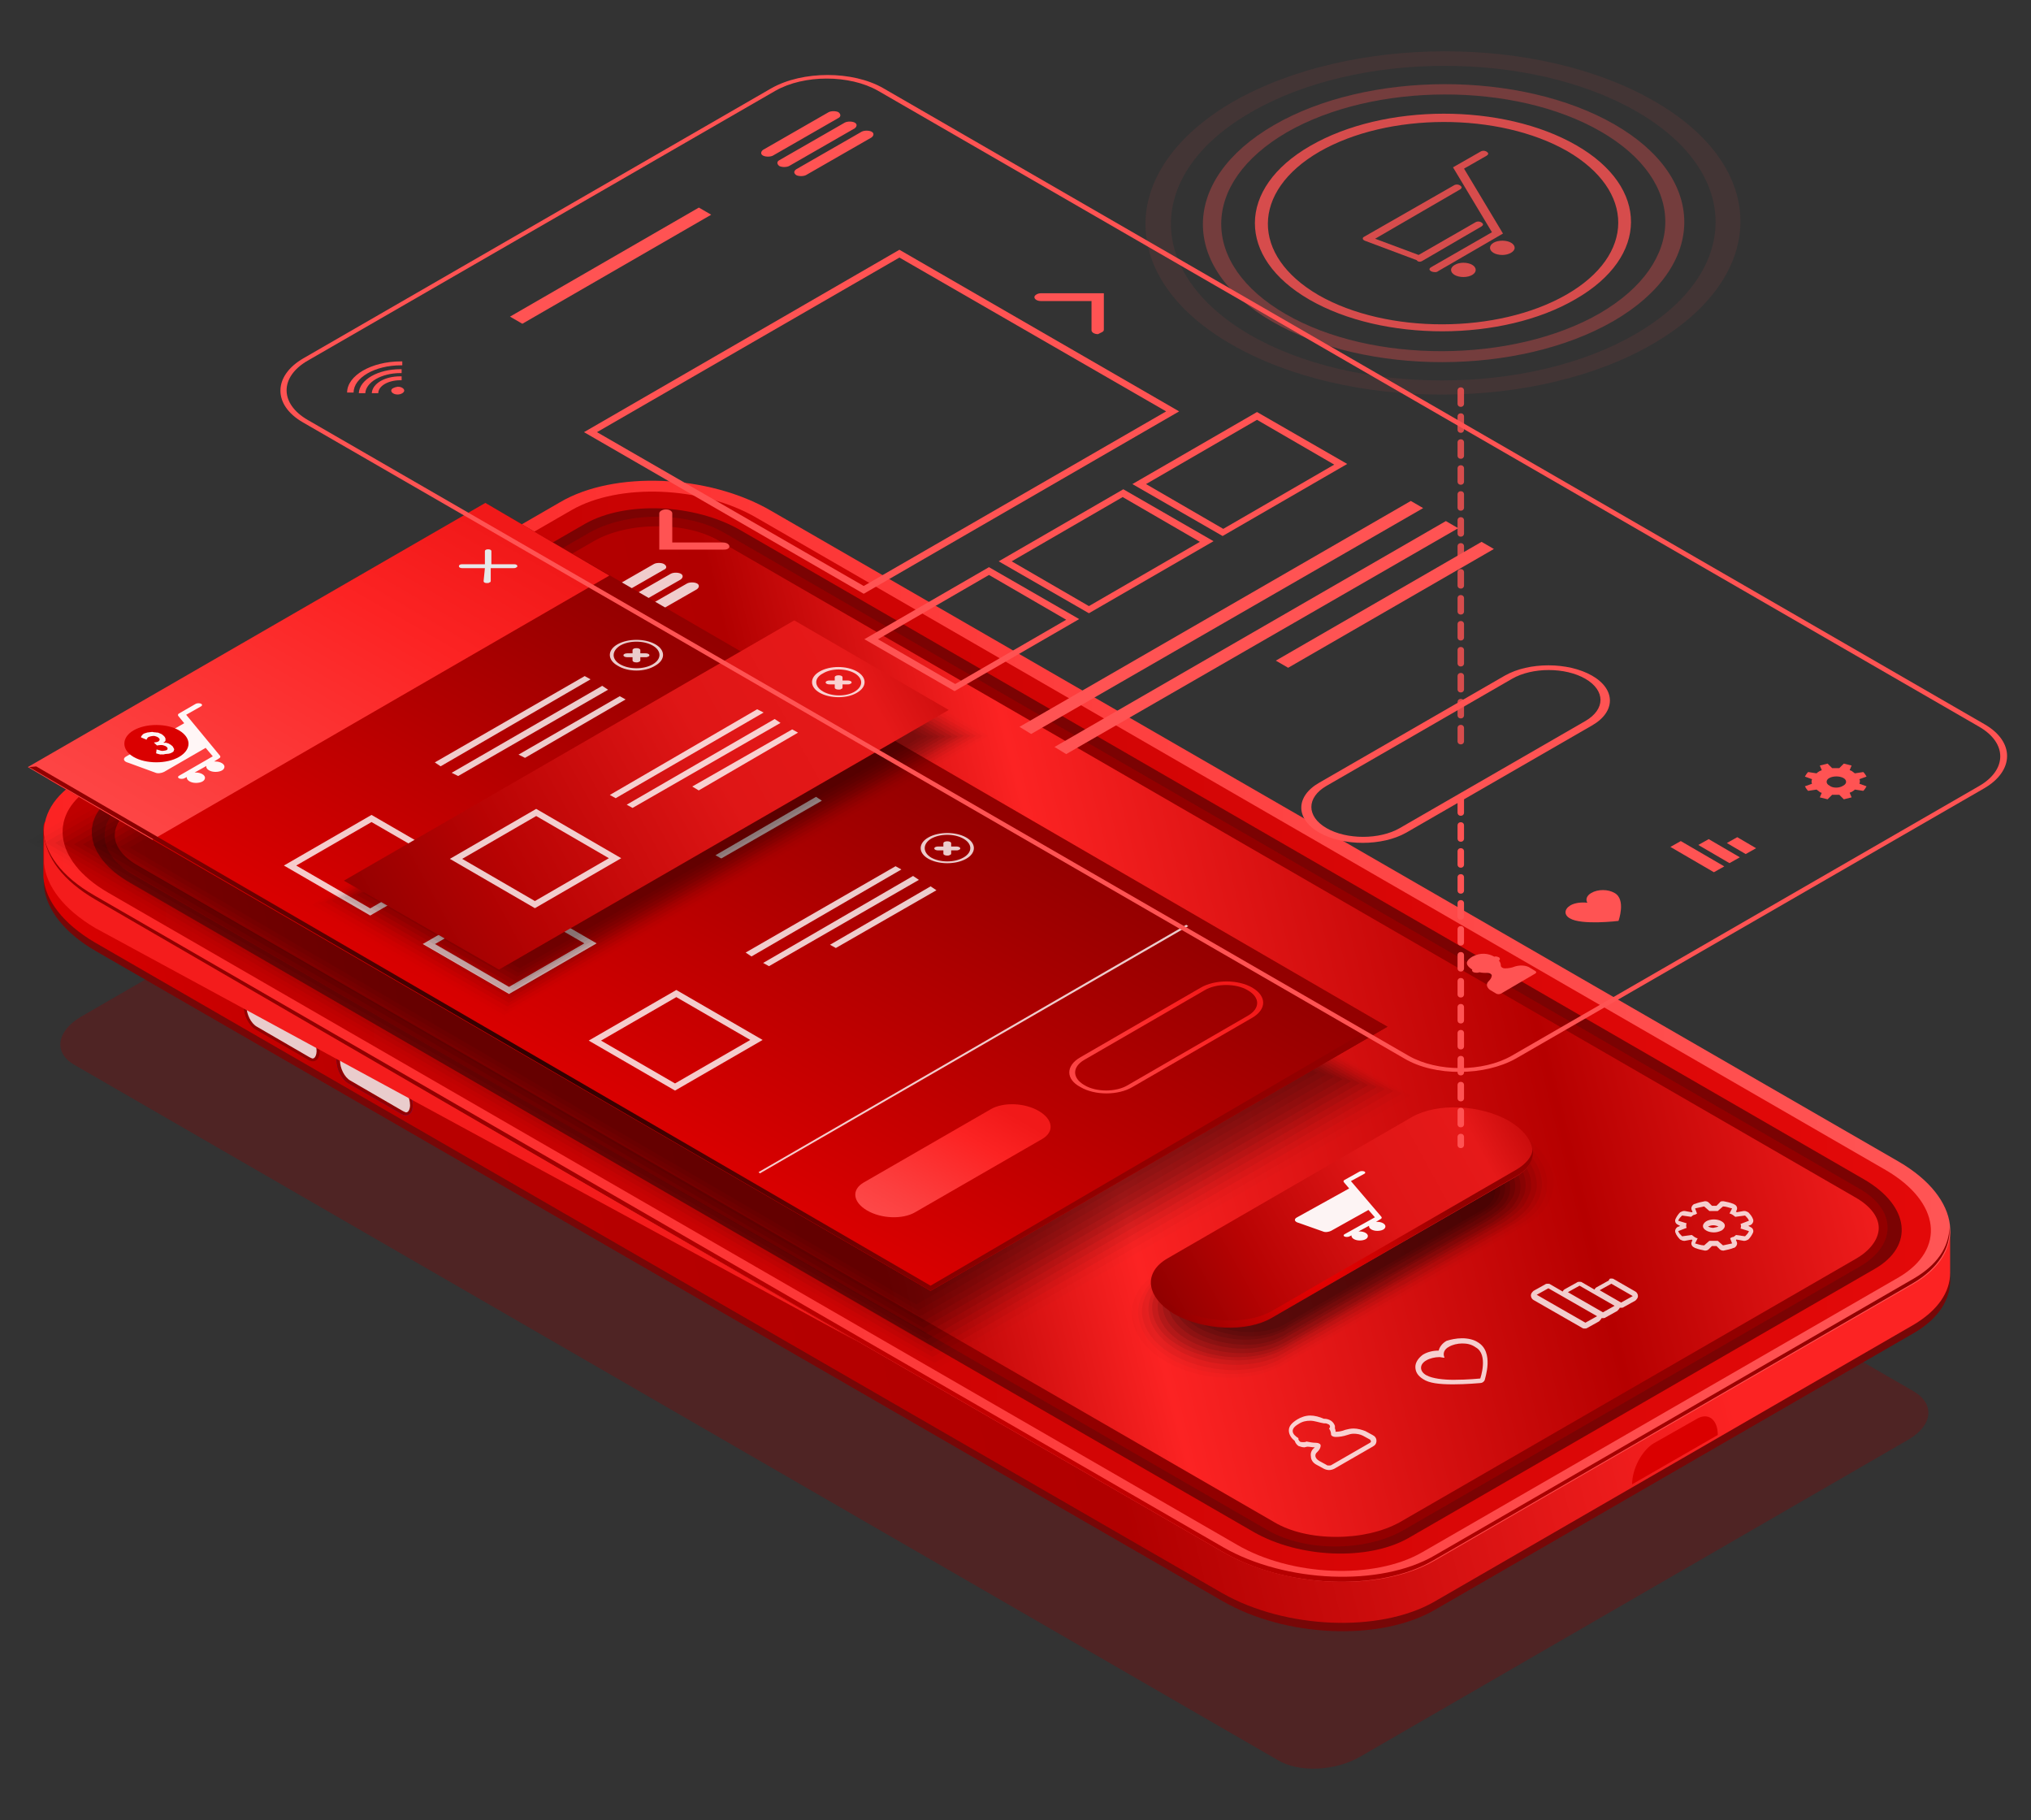
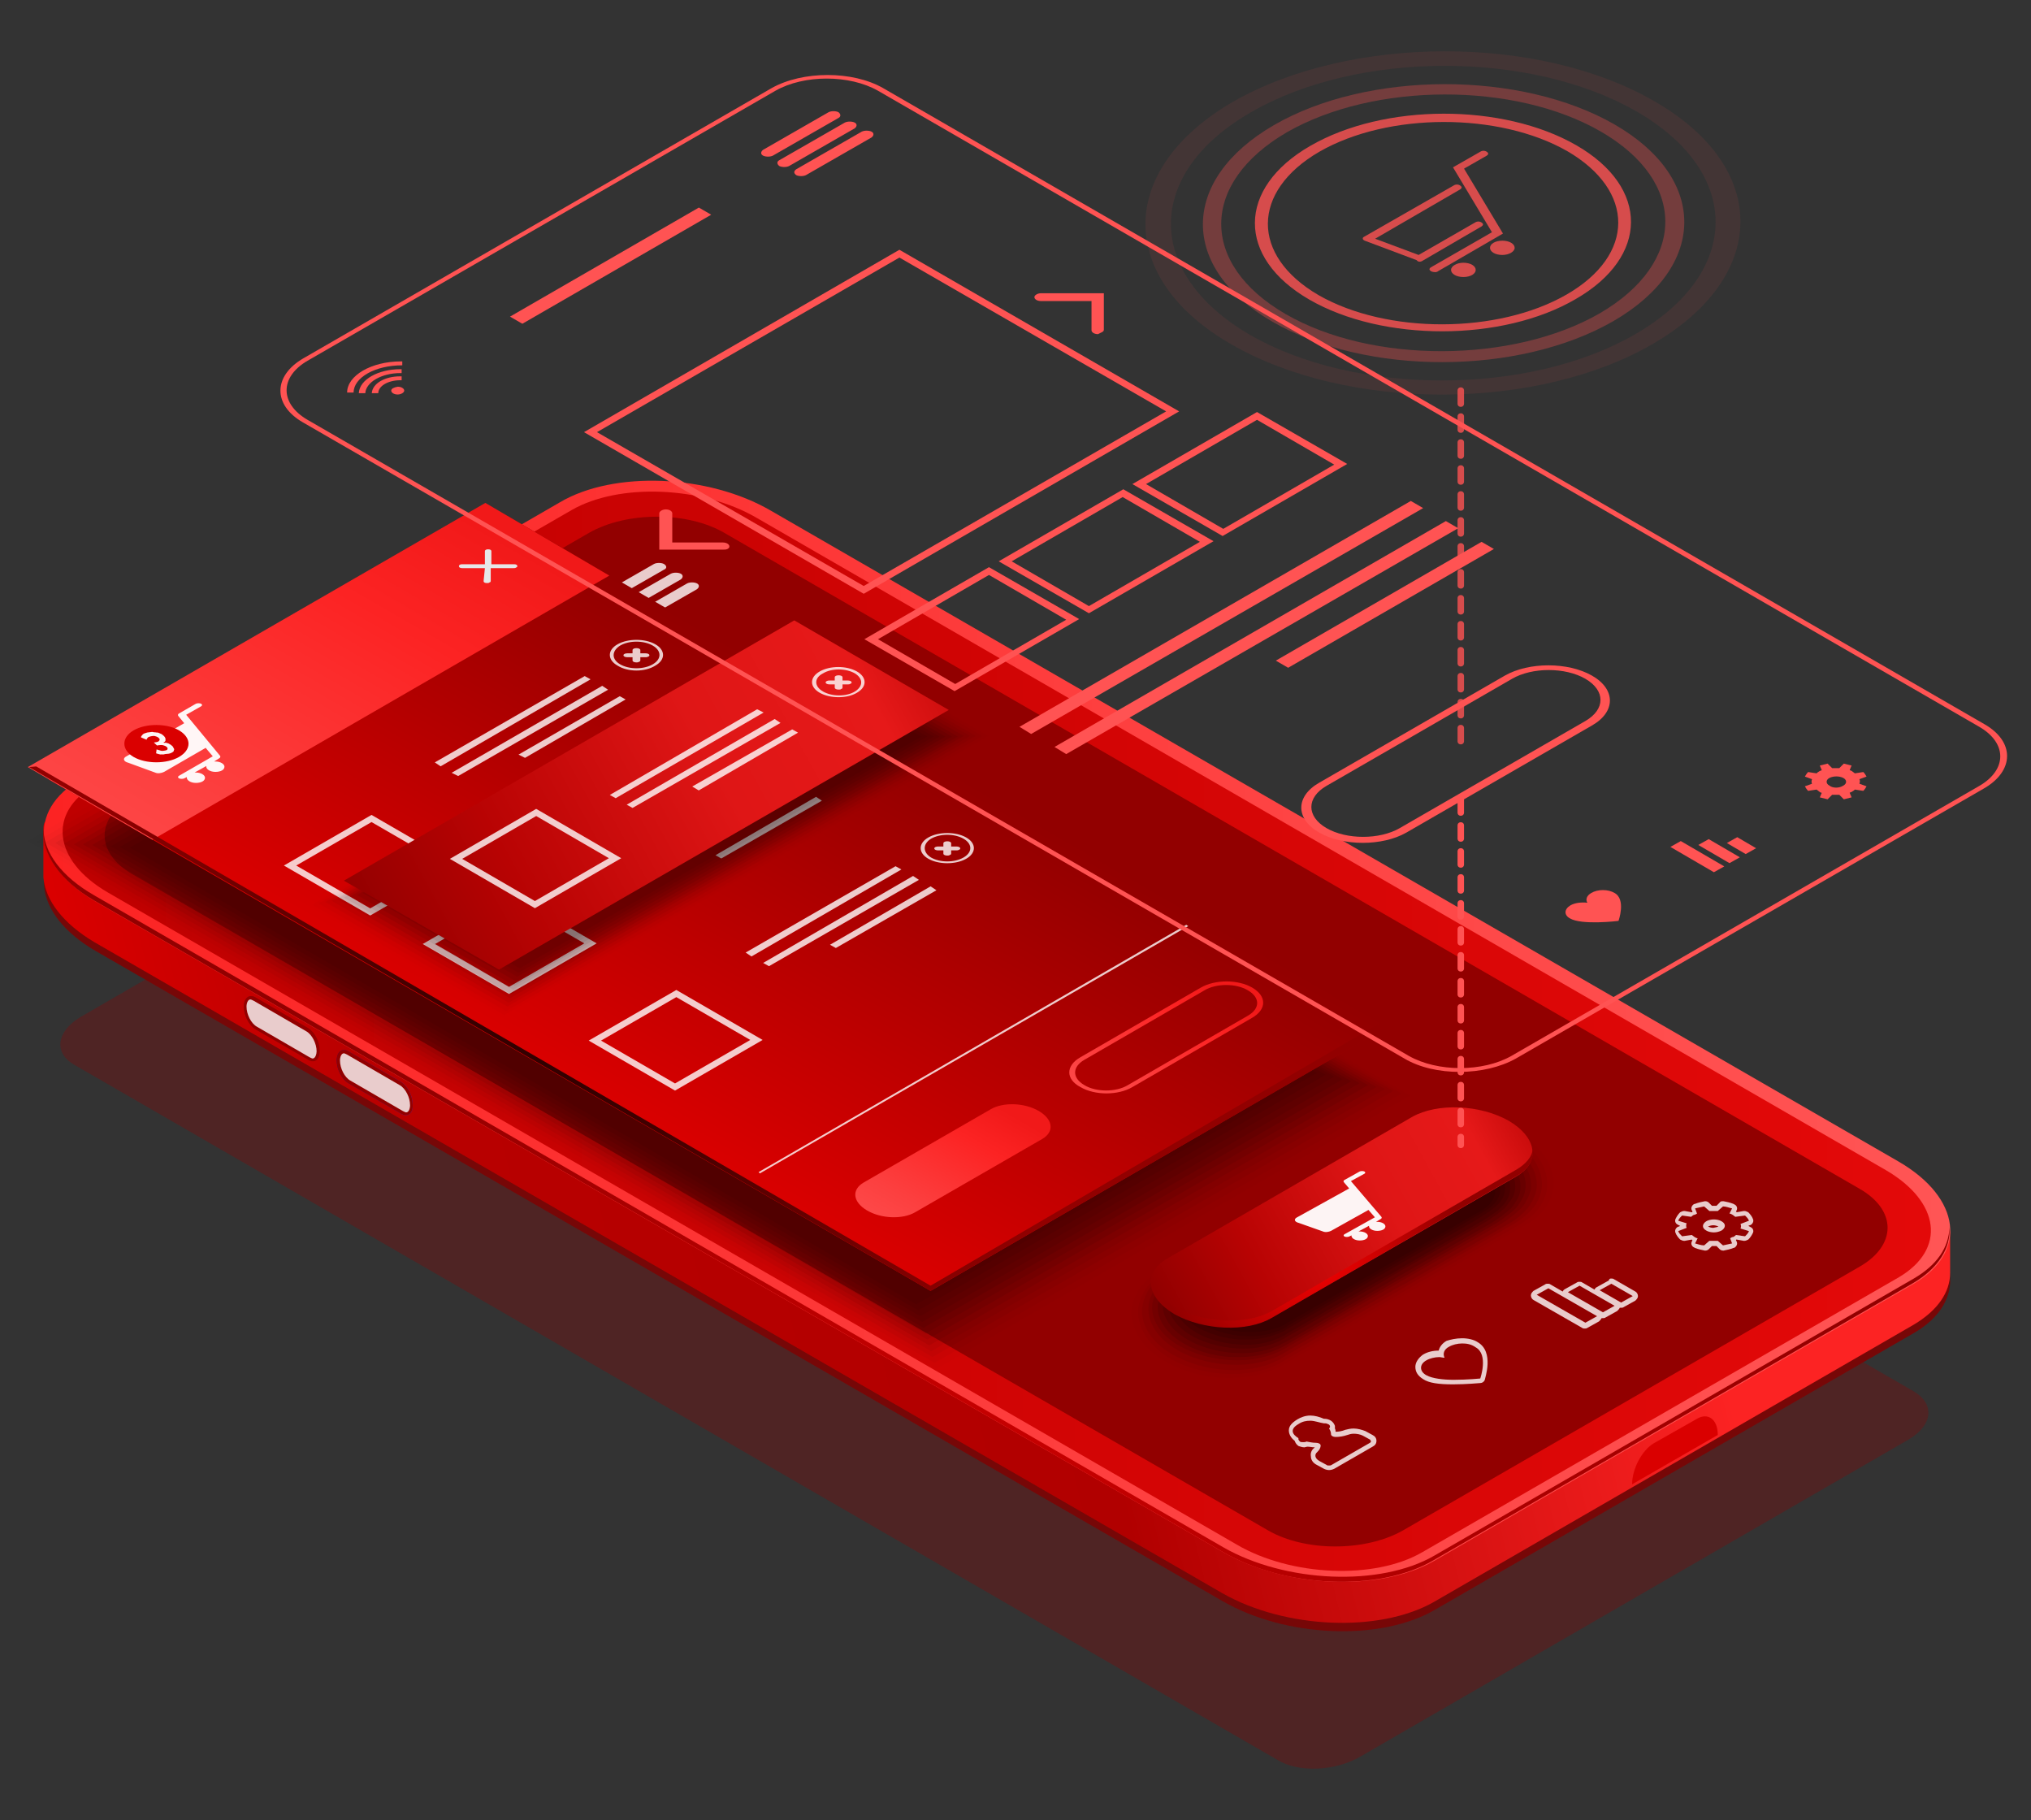
<svg xmlns="http://www.w3.org/2000/svg" width="673" height="603" viewBox="0 0 673 603" fill="none">
  <rect x="0" y="0" width="673" height="603" fill="#333333" stroke="none" />
  <path opacity="0.3" d="M632.303 477.025L450.66 582.061C442.44 586.836 430.242 587.366 423.347 583.122L24.793 352.89C17.633 348.911 18.694 341.75 26.649 336.975L208.292 231.939C216.513 227.164 228.71 226.634 235.605 230.878L633.894 460.845C641.319 465.089 640.524 472.25 632.303 477.025Z" fill="#920000" />
  <path d="M475.236 533.506L634.16 441.678C652.01 431.355 649.859 413.291 629.214 401.248L255.451 185.549C234.806 173.506 203.408 172.216 185.559 182.753L26.634 274.581C8.785 284.904 10.935 302.968 31.58 315.011L405.128 530.495C425.988 542.538 457.171 543.828 475.236 533.506Z" fill="#770707" />
  <path d="M475.236 530.71L634.161 438.882C642.118 434.151 646.204 428.129 646.204 421.677C646.204 421.032 646.204 408.559 646.204 408.129C645.558 400.602 639.752 404.688 629.214 398.667L255.236 182.753C234.591 170.71 203.193 169.42 185.344 179.957L26.419 271.785C18.462 276.301 14.376 268.344 14.376 274.796C14.376 275.441 14.376 290.28 14.376 290.71C15.021 298.237 20.828 305.979 31.366 312.215L405.129 527.914C425.989 539.742 457.172 541.032 475.236 530.71Z" fill="url(#paint0_linear)" />
  <path d="M475.236 517.161L634.16 425.333C652.01 415.011 649.859 396.946 629.214 384.903L255.451 169.205C234.806 157.162 203.408 155.871 185.559 166.409L26.634 258.237C8.785 268.559 10.935 286.624 31.58 298.667L405.128 514.15C425.988 526.193 457.171 527.484 475.236 517.161Z" fill="url(#paint1_linear)" />
  <path d="M634.16 423.613L475.236 515.441C457.386 525.763 425.989 524.473 405.343 512.645L31.365 296.731C20.398 290.495 14.591 282.538 14.376 274.796C13.946 282.968 19.752 291.785 31.365 298.452L405.128 514.151C425.773 526.194 457.171 527.484 475.021 516.946L633.945 425.118C642.332 420.172 646.418 413.505 645.988 406.624C645.773 413.29 641.902 419.097 634.16 423.613Z" fill="url(#paint2_radial)" />
  <path d="M624.913 387.699L250.72 171.57C232.655 161.033 205.128 159.957 189.429 168.99L31.365 260.172C15.666 269.204 17.602 285.118 35.666 295.656L409.859 511.785C427.924 522.322 455.451 523.398 471.15 514.366L629.214 423.183C644.913 413.935 642.977 398.237 624.913 387.699Z" fill="url(#paint3_linear)" />
-   <path d="M617.601 390.71L245.343 175.656C230.075 166.839 207.279 165.979 193.946 173.506L39.322 262.753C26.204 270.28 27.709 283.613 42.978 292.43L415.236 507.484C430.505 516.301 453.3 517.161 466.634 509.635L621.257 420.387C634.375 412.86 632.87 399.527 617.601 390.71Z" fill="#7B0303" />
  <path d="M195.236 176.516C207.709 169.42 227.709 169.42 239.967 176.516L616.311 393.936C628.569 401.032 628.569 412.645 616.096 419.742L464.913 507.054C452.44 514.15 432.44 514.15 420.182 507.054L43.838 289.635C31.58 282.538 31.58 270.925 44.053 263.828L195.236 176.516Z" fill="#920000" />
-   <path d="M442.763 509.204C434.806 509.204 427.494 507.484 422.117 504.258L45.774 286.839C40.828 284.043 38.032 280.387 38.032 276.731C38.032 273.076 40.828 269.205 45.774 266.409L196.741 179.312C202.333 176.086 209.86 174.366 217.817 174.366C225.774 174.366 233.085 176.086 238.462 179.312L614.805 396.731C619.752 399.527 622.547 403.183 622.547 406.839C622.547 410.495 619.752 414.366 614.805 417.161L463.623 504.473C458.031 507.484 450.72 509.204 442.763 509.204Z" fill="url(#paint4_linear)" />
  <path d="M102.117 351.14L84.698 341.033C82.547 339.742 80.827 336.516 80.827 333.506C80.827 330.71 82.547 329.205 84.698 330.495L102.117 340.602C104.268 341.893 105.988 345.119 105.988 348.129C105.988 351.14 104.268 352.43 102.117 351.14Z" fill="url(#paint5_linear)" />
  <path d="M102.117 351.14L84.698 341.033C82.547 339.742 80.827 336.516 80.827 333.506C80.827 330.71 82.547 329.205 84.698 330.495L102.117 340.602C104.268 341.893 105.988 345.119 105.988 348.129C105.988 351.14 104.268 352.43 102.117 351.14Z" fill="#920000" />
  <path d="M103.623 350.71C103.408 350.71 102.978 350.495 102.548 350.28L85.128 340.172C83.193 339.097 81.687 336.086 81.687 333.505C81.687 332.43 82.117 331.14 82.978 331.14C83.193 331.14 83.623 331.355 84.053 331.57L101.472 341.678C103.408 342.753 104.913 345.764 104.913 348.344C104.913 349.204 104.483 350.71 103.623 350.71Z" fill="white" fill-opacity="0.8" />
  <path d="M132.87 368.989L115.451 358.882C113.3 357.591 111.58 354.366 111.58 351.355C111.58 348.559 113.3 347.054 115.451 348.344L132.87 358.452C135.021 359.742 136.741 362.968 136.741 365.978C136.956 368.989 135.021 370.28 132.87 368.989Z" fill="url(#paint6_linear)" />
  <path d="M132.87 368.989L115.451 358.882C113.3 357.591 111.58 354.366 111.58 351.355C111.58 348.559 113.3 347.054 115.451 348.344L132.87 358.452C135.021 359.742 136.741 362.968 136.741 365.978C136.956 368.989 135.021 370.28 132.87 368.989Z" fill="#920000" />
  <path opacity="0.8" d="M134.591 368.559C134.376 368.559 133.946 368.344 133.516 368.129L116.096 358.022C114.161 356.946 112.656 353.936 112.656 351.355C112.656 350.28 113.086 348.99 113.946 348.99C114.161 348.99 114.591 349.205 115.021 349.42L132.44 359.527C134.376 360.602 135.881 363.613 135.881 366.194C135.881 367.269 135.451 368.559 134.591 368.559Z" fill="white" />
-   <path d="M284.053 444.473L31.58 298.022C20.827 291.785 15.236 284.043 14.591 276.516C14.591 276.301 14.591 273.29 14.591 269.85C14.591 269.85 14.591 285.549 14.591 285.979C15.236 293.505 21.042 301.247 31.58 307.484L284.053 444.473Z" fill="#F41C1C" />
  <path d="M569.214 475.441L540.827 491.785C540.827 486.624 544.053 480.602 547.924 478.237L562.333 470.064C565.989 467.914 569.214 470.28 569.214 475.441Z" fill="#DA0000" />
  <path d="M434.172 470.72C432.882 470.72 431.591 470.935 430.301 471.796C427.29 473.516 428.15 475.237 430.301 476.527C430.086 476.742 430.301 477.172 430.731 477.602C430.946 477.817 431.376 477.817 431.806 477.817C432.236 477.817 432.667 477.817 432.882 477.602C433.957 477.817 435.032 478.032 436.107 478.032C436.968 478.032 437.613 478.462 437.613 478.892C437.613 479.753 437.183 480.398 436.538 481.043C435.462 481.903 435.677 483.194 437.183 484.054L439.548 485.344C439.763 485.559 439.978 485.559 440.408 485.559C440.624 485.559 441.054 485.559 441.269 485.344L453.957 478.032C454.387 477.817 454.387 477.387 453.957 476.957L451.591 475.667C450.731 475.237 449.656 475.022 448.581 475.022C447.72 475.022 447.075 475.237 446.43 475.452C445.14 475.882 443.849 476.097 442.559 476.097C441.699 476.097 441.054 475.667 441.054 475.237C441.054 474.591 440.839 473.946 440.408 473.301C440.839 472.871 440.839 472.441 440.408 472.011C439.978 471.796 439.548 471.581 439.118 471.581C438.903 471.581 438.688 471.581 438.688 471.581C437.183 471.366 435.677 470.72 434.172 470.72ZM434.172 469C435.677 469 437.183 469.43 438.688 470.075H438.903C439.548 470.075 440.409 470.29 441.054 470.72C441.699 471.151 442.129 471.796 442.344 472.441C442.344 472.656 442.344 473.086 442.344 473.301C442.559 473.731 442.559 473.946 442.559 474.376C443.634 474.376 444.71 474.161 445.785 473.731C446.645 473.516 447.505 473.301 448.581 473.301C449.871 473.301 451.376 473.731 452.451 474.161L454.817 475.452C455.677 475.882 456.107 476.527 456.107 477.387C456.107 478.247 455.677 478.892 454.817 479.323L442.129 486.634C441.699 486.849 441.054 487.065 440.408 487.065C439.763 487.065 439.118 486.849 438.688 486.634L436.322 485.344C435.032 484.699 434.387 483.624 434.387 482.548C434.172 481.473 434.602 480.398 435.462 479.753C435.462 479.753 435.462 479.753 435.677 479.538C434.817 479.538 433.957 479.323 433.312 479.323C432.882 479.323 432.452 479.538 432.236 479.538C431.591 479.538 430.946 479.323 430.301 479.108C429.656 478.677 429.226 478.032 429.011 477.387C428.15 476.742 427.075 475.452 427.075 473.946C427.075 472.441 428.15 471.366 429.871 470.29C430.946 469.645 432.452 469 434.172 469Z" fill="white" fill-opacity="0.8" />
  <path d="M570.935 399.72L569.215 401.226C568.785 401.226 568.355 401.226 567.925 401.226C567.495 401.226 567.065 401.226 566.419 401.226L564.699 399.72C563.624 399.936 562.763 400.151 561.688 400.366L562.333 402.086C561.903 402.301 561.688 402.516 561.258 402.516C560.828 402.731 560.613 402.946 560.398 403.161L557.387 402.731C556.742 403.376 556.312 403.806 556.097 404.452L558.893 405.312C558.677 405.742 558.677 406.387 558.893 406.817L556.097 407.892C556.312 408.538 556.742 408.968 557.387 409.613L560.613 409.183C560.828 409.398 561.258 409.613 561.473 409.828C561.903 410.043 562.118 410.258 562.548 410.258L561.688 411.978C562.548 412.194 563.624 412.624 564.699 412.624L566.419 411.118C566.85 411.118 567.28 411.118 567.71 411.118C568.14 411.118 568.57 411.118 569.215 411.118L570.935 412.624C572.011 412.409 572.871 412.194 573.946 411.978L573.301 410.258C573.731 410.043 573.946 409.828 574.376 409.828C574.806 409.613 575.022 409.398 575.237 409.183L578.247 409.613C578.893 408.968 579.323 408.538 579.538 407.892L576.742 407.032C576.957 406.602 576.957 405.957 576.742 405.527L579.538 404.452C579.323 403.806 578.893 403.376 578.247 402.731L575.022 403.161C574.807 402.946 574.376 402.731 574.161 402.516C573.731 402.301 573.516 402.086 573.086 402.086L573.946 400.366C572.871 400.151 572.011 399.72 570.935 399.72ZM567.925 408.323C567.065 408.323 565.989 408.108 565.344 407.677C563.839 406.817 564.054 405.527 565.344 404.667C565.989 404.237 567.065 404.022 567.925 404.022C568.785 404.022 569.86 404.237 570.505 404.667C572.011 405.527 571.796 406.817 570.505 407.677C569.645 408.108 568.785 408.323 567.925 408.323ZM570.935 398H571.151C572.226 398.215 573.301 398.43 574.376 398.86C574.806 399.075 575.237 399.29 575.452 399.72C575.667 400.151 575.667 400.581 575.452 401.011L575.237 401.441C575.237 401.441 575.452 401.441 575.452 401.656L577.817 401.226H578.032C578.462 401.226 578.893 401.441 579.323 401.656C579.968 402.301 580.613 403.161 580.828 403.806C581.043 404.237 581.043 404.667 580.828 405.097C580.613 405.527 580.183 405.957 579.753 405.957L579.323 406.172L579.753 406.387C580.183 406.602 580.613 406.817 580.828 407.247C581.043 407.677 581.043 408.108 580.828 408.538C580.398 409.398 579.968 410.043 579.323 410.688C578.893 410.903 578.462 411.118 578.032 411.118H577.817L575.452 410.688C575.452 410.688 575.237 410.688 575.237 410.903L575.452 411.333C575.667 411.763 575.667 412.194 575.452 412.624C575.237 413.054 574.806 413.484 574.376 413.484C573.301 413.914 572.226 414.129 571.151 414.344H570.935C570.505 414.344 570.075 414.129 569.86 413.914L568.785 412.839C568.57 412.839 568.355 412.839 567.925 412.839C567.71 412.839 567.495 412.839 567.28 412.839L566.204 413.914C565.989 414.129 565.559 414.344 565.129 414.344H564.914C563.839 414.129 562.763 413.914 561.688 413.484C561.258 413.269 560.828 413.054 560.613 412.624C560.398 412.194 560.398 411.763 560.613 411.333L560.828 410.903C560.828 410.903 560.613 410.903 560.613 410.688L558.247 411.118H558.032C557.602 411.118 557.172 410.903 556.742 410.688C556.097 410.043 555.452 409.183 555.237 408.538C555.022 408.108 555.022 407.677 555.237 407.247C555.452 406.817 555.882 406.387 556.312 406.387L556.742 406.172L556.312 405.957C555.882 405.742 555.452 405.527 555.237 405.097C555.022 404.667 555.022 404.237 555.237 403.806C555.667 402.946 556.097 402.301 556.742 401.656C557.172 401.441 557.602 401.226 558.032 401.226H558.247L560.613 401.656C560.613 401.656 560.828 401.656 560.828 401.441L560.613 401.011C560.398 400.581 560.398 400.151 560.613 399.72C560.828 399.29 561.258 398.86 561.688 398.86C562.763 398.43 563.839 398.215 564.914 398H565.129C565.559 398 565.989 398.215 566.204 398.43L567.28 399.505C567.495 399.505 567.71 399.505 568.14 399.505C568.355 399.505 568.57 399.505 568.785 399.505L569.86 398.43C570.075 398 570.505 398 570.935 398ZM569.43 406.387C569 406.172 568.355 405.957 567.71 405.957C567.065 405.957 566.419 406.172 565.989 406.387C566.419 406.602 567.065 406.817 567.71 406.817C568.57 406.602 569 406.602 569.43 406.387Z" fill="white" fill-opacity="0.8" />
  <path d="M533.945 425.333L530.075 427.484L537.171 431.57L541.042 429.419L533.945 425.333ZM523.408 425.978L519.537 428.129L531.15 434.796L535.021 432.645L523.408 425.978ZM513.085 426.839L509.214 428.989L525.343 438.236L529.214 436.086L513.085 426.839ZM533.945 423.613C534.161 423.613 534.591 423.613 534.806 423.828L541.902 427.914C542.333 428.129 542.763 428.774 542.763 429.419C542.763 430.064 542.333 430.494 541.902 430.925L538.032 433.075C537.817 433.29 537.386 433.29 537.171 433.29C536.956 433.29 536.956 433.29 536.741 433.29C536.526 433.72 536.311 433.935 535.881 434.365L532.01 436.516C531.795 436.731 531.365 436.731 531.15 436.731C530.935 436.731 530.935 436.731 530.72 436.731C530.505 437.161 530.29 437.376 529.859 437.806L525.989 439.957C525.773 440.172 525.343 440.172 525.128 440.172C524.913 440.172 524.483 440.172 524.268 439.957L508.139 430.71C507.709 430.494 507.279 429.849 507.279 429.204C507.279 428.559 507.709 428.129 508.139 427.699L512.01 425.548C512.225 425.333 512.655 425.333 512.87 425.333C513.085 425.333 513.515 425.333 513.73 425.548L517.816 427.914C518.032 427.484 518.247 427.269 518.677 427.054L522.548 424.903C522.763 424.688 523.193 424.688 523.408 424.688C523.623 424.688 524.053 424.688 524.268 424.903L528.354 427.269C528.569 426.839 528.784 426.624 529.214 426.408L533.085 424.258C533.3 423.613 533.515 423.613 533.945 423.613Z" fill="white" fill-opacity="0.8" />
  <path d="M484.483 445.118C482.977 445.118 481.257 445.548 480.182 446.194C478.461 447.054 478.031 448.559 478.676 449.85C478.031 449.85 477.386 449.634 476.956 449.634C475.451 449.634 473.73 450.065 472.655 450.71C470.289 452 470.289 454.366 472.655 455.656C474.59 456.731 478.246 457.161 481.687 457.161C486.203 457.161 490.504 456.731 490.504 456.731C490.504 456.731 493.3 448.774 488.999 446.409C487.494 445.333 485.988 445.118 484.483 445.118ZM484.483 443.398V445.118V443.398C486.418 443.398 488.354 443.828 489.644 444.688C495.236 447.914 492.01 456.731 492.01 457.161C491.795 457.807 491.15 458.237 490.504 458.237C490.289 458.237 485.988 458.667 481.472 458.667C476.741 458.667 473.515 458.237 471.58 456.946C469.859 455.871 468.999 454.581 468.999 452.86C468.999 451.355 470.074 449.85 471.58 448.774C473.085 447.914 474.806 447.484 476.741 447.484C476.956 446.409 477.816 445.118 479.322 444.258C480.612 443.828 482.547 443.398 484.483 443.398Z" fill="white" fill-opacity="0.8" />
  <g opacity="0.7">
    <path opacity="0.02" d="M407.494 456.516C414.161 456.516 419.967 455.011 424.698 452.43L465.343 428.989L505.988 405.548C511.58 402.323 514.806 397.376 514.806 392C514.806 385.978 510.72 379.957 503.838 375.871C497.816 372.43 490.075 370.495 482.548 370.495C475.881 370.495 470.075 372 465.343 374.581L424.698 398.021L383.838 421.462C378.247 424.688 375.021 429.634 375.021 435.011C375.021 441.032 379.107 447.054 385.989 450.925C392.01 454.581 399.752 456.516 407.494 456.516Z" fill="black" />
    <path opacity="0.045" d="M502.117 376.946C496.311 373.506 488.784 371.785 481.472 371.785C475.881 371.785 470.935 372.86 466.849 374.796C466.204 375.011 465.558 375.441 464.913 375.871L425.343 398.667L422.118 400.602L385.989 421.463C382.978 423.183 380.182 425.764 378.892 428.344C377.817 430.28 377.171 432.215 377.171 434.366C376.956 440.172 380.827 445.979 387.709 450.065C393.515 453.505 401.042 455.226 408.354 455.226C413.945 455.226 418.892 454.151 422.978 452.215C423.623 452 424.268 451.57 424.913 451.14L464.483 428.344L467.709 426.409L503.838 405.549C506.849 403.828 509.644 401.247 510.935 398.667C512.01 396.731 512.655 394.796 512.655 392.645C512.87 386.624 508.999 380.817 502.117 376.946Z" fill="black" />
    <path opacity="0.071" d="M500.827 377.807C495.236 374.581 487.924 372.645 480.612 372.645C475.236 372.645 470.29 373.721 466.419 375.656C465.774 375.871 465.128 376.301 464.483 376.731L425.989 398.882L422.763 400.817L387.494 421.247C384.913 422.753 381.688 425.548 380.397 427.699C379.322 429.634 378.677 431.57 378.462 433.505C378.032 439.097 381.688 444.903 388.569 448.774C394.161 452 401.473 453.936 408.784 453.936C414.161 453.936 419.107 452.86 422.978 450.925C423.623 450.71 424.268 450.28 424.913 449.85L463.408 427.699L466.634 425.763L501.903 405.333C504.483 403.828 507.709 401.032 508.999 398.882C510.075 396.946 510.72 395.226 510.935 393.075C511.15 387.269 507.709 381.677 500.827 377.807Z" fill="black" />
    <path opacity="0.096" d="M499.537 378.667C493.945 375.441 486.849 373.72 479.967 373.72C474.806 373.72 470.074 374.796 466.203 376.516C465.773 376.731 464.913 377.161 464.483 377.591L427.064 399.097L423.838 400.817L389.644 420.602C387.279 421.892 383.838 424.903 382.763 426.839C381.687 428.559 380.827 430.495 380.612 432.43C379.967 437.806 383.408 443.398 390.074 447.269C395.666 450.495 402.763 452.215 409.644 452.215C414.806 452.215 419.537 451.14 423.408 449.419C423.838 449.204 424.698 448.774 425.343 448.344L462.763 426.839L465.988 425.118L500.182 405.333C502.547 404.043 505.988 401.032 507.064 399.097C508.139 397.376 508.999 395.441 509.214 393.505C509.644 388.129 506.203 382.538 499.537 378.667Z" fill="black" />
    <path opacity="0.122" d="M498.247 379.742C492.87 376.731 485.989 375.011 479.107 375.011C474.161 375.011 469.429 376.086 465.558 377.807C465.128 378.022 464.268 378.452 463.838 378.667L427.494 399.742L424.483 401.463L391.15 420.602C388.999 421.893 385.344 424.903 384.268 426.409C383.193 428.129 382.333 429.85 381.903 431.57C381.042 436.731 384.268 442.323 390.935 445.979C396.311 448.989 403.193 450.71 410.075 450.71C415.021 450.71 419.752 449.635 423.623 447.914C424.053 447.699 424.913 447.269 425.343 447.054L461.688 425.979L464.698 424.258L498.032 405.118C500.182 403.828 503.838 400.817 504.913 399.312C505.989 397.592 506.849 395.871 507.279 394.151C507.924 388.774 504.698 383.398 498.247 379.742Z" fill="black" />
    <path opacity="0.147" d="M496.956 380.602C491.795 377.591 484.913 375.871 478.461 376.086C473.515 376.086 468.999 377.161 465.343 378.882C464.913 379.097 464.053 379.527 463.623 379.742L428.354 400.172L425.343 401.892L393.085 420.602C391.365 421.677 387.279 424.688 386.203 426.193C385.128 427.914 384.053 429.419 383.838 431.14C382.762 436.086 385.773 441.462 392.225 445.118C397.386 448.129 404.268 449.849 410.719 449.634C415.666 449.634 420.182 448.559 423.838 446.839C424.268 446.623 425.128 446.193 425.558 445.978L460.827 425.548L463.838 423.828L496.096 405.118C497.816 404.043 501.902 401.032 502.977 399.527C504.053 397.806 505.128 396.301 505.343 394.581C506.418 389.634 503.407 384.258 496.956 380.602Z" fill="black" />
    <path opacity="0.173" d="M495.665 381.462C490.504 378.451 484.053 376.946 477.601 376.946C472.87 376.946 468.569 378.021 464.913 379.742C464.698 379.957 463.622 380.387 463.192 380.602L428.999 400.387L426.203 402.107L394.805 420.172C393.3 421.032 388.999 424.258 388.139 425.333C387.063 426.838 385.988 428.344 385.558 430.064C384.268 434.795 387.063 440.172 393.515 443.828C398.676 446.838 405.128 448.344 411.58 448.344C416.311 448.344 420.612 447.269 424.268 445.548C424.483 445.333 425.558 444.903 425.988 444.688L460.182 424.903L462.977 423.183L494.375 405.118C495.881 404.258 500.182 401.032 501.042 399.957C502.117 398.451 503.192 396.946 503.622 395.226C504.698 390.279 501.902 385.118 495.665 381.462Z" fill="black" />
    <path opacity="0.198" d="M494.375 382.323C489.429 379.527 482.978 378.021 476.956 378.021C472.44 378.021 468.139 379.097 464.698 380.817C464.483 381.032 463.408 381.462 463.193 381.677L430.074 400.817L427.279 402.538L396.956 419.957C395.666 420.602 390.935 424.043 390.29 424.903C389.214 426.409 387.924 427.699 387.494 429.204C385.989 433.72 388.569 438.882 394.806 442.538C399.752 445.333 406.204 446.839 412.225 446.839C416.741 446.839 421.042 445.763 424.483 444.043C424.698 443.828 425.773 443.398 425.988 443.183L459.107 424.043L461.902 422.322L492.225 404.903C493.515 404.258 498.246 400.817 498.892 399.957C499.967 398.452 501.257 397.161 501.687 395.656C503.193 391.14 500.612 385.978 494.375 382.323Z" fill="black" />
    <path opacity="0.224" d="M493.085 383.398C488.354 380.602 482.118 379.312 476.311 379.312C471.795 379.312 467.709 380.387 464.483 382.108C464.268 382.108 463.193 382.753 462.978 382.968L430.935 401.463L428.139 402.968L398.892 419.957C398.032 420.387 392.655 423.828 392.44 424.473C390.935 425.764 390.075 427.054 389.43 428.559C387.709 432.86 390.29 437.807 396.311 441.462C401.042 444.258 407.279 445.549 413.085 445.549C417.602 445.549 421.688 444.473 424.913 442.753C425.128 442.753 426.204 442.108 426.419 441.893L458.462 423.398L461.257 421.893L490.505 404.903C491.365 404.473 496.741 401.032 496.956 400.387C498.462 399.097 499.322 397.807 499.967 396.301C501.472 391.785 499.107 386.839 493.085 383.398Z" fill="black" />
    <path opacity="0.249" d="M491.795 384.258C487.064 381.677 481.257 380.172 475.451 380.387C471.15 380.387 467.279 381.462 464.053 382.968C463.838 382.968 462.763 383.613 462.548 383.828L431.365 401.677L428.784 403.183L400.397 419.527C399.752 419.957 394.161 423.398 393.946 423.828C392.44 424.903 391.365 426.193 390.72 427.484C388.784 431.57 391.15 436.516 397.172 439.957C401.903 442.538 407.709 444.043 413.516 443.828C417.817 443.828 421.688 442.753 424.913 441.247C425.129 441.247 426.204 440.602 426.419 440.387L457.387 422.538L459.967 421.032L488.354 404.688C488.999 404.258 494.591 400.817 494.806 400.387C496.311 399.312 497.387 398.021 498.032 396.731C499.967 392.645 497.817 387.699 491.795 384.258Z" fill="black" />
    <path opacity="0.275" d="M490.504 385.118C485.988 382.538 480.182 381.247 474.805 381.247C470.719 381.247 466.848 382.323 463.838 383.828C463.838 383.828 462.547 384.473 462.547 384.688L432.44 402.108L429.859 403.613L402.547 419.527C402.332 419.742 396.311 423.183 396.096 423.398C394.59 424.473 393.515 425.548 392.87 426.839C390.719 430.71 392.87 435.441 398.676 438.882C403.192 441.462 408.999 442.753 414.375 442.753C418.461 442.753 422.332 441.677 425.343 440.172C425.343 440.172 426.633 439.527 426.633 439.312L456.741 421.892L459.321 420.387L486.633 404.473C486.848 404.258 492.87 400.817 493.085 400.602C494.59 399.527 495.665 398.452 496.311 397.161C498.461 393.29 496.311 388.559 490.504 385.118Z" fill="black" />
    <path opacity="0.3" d="M425.558 438.882L458.247 419.957L490.935 401.033C497.601 397.162 496.741 390.495 488.999 386.194C481.472 381.893 469.859 381.248 463.193 385.119L430.505 404.043L397.816 422.968C391.15 426.839 392.01 433.506 399.752 437.807C407.279 442.108 418.892 442.538 425.558 438.882Z" fill="black" />
  </g>
  <path d="M421.258 436.731L502.333 389.849C510.505 385.118 509.429 376.946 499.967 371.355C490.505 365.978 476.311 365.333 467.924 370.064L386.849 416.946C378.677 421.677 379.752 429.849 389.215 435.441C398.892 440.817 413.086 441.462 421.258 436.731Z" fill="url(#paint7_linear)" />
  <path d="M389.429 433.075C398.892 438.451 413.085 439.097 421.472 434.365L502.548 387.484C505.773 385.548 507.709 383.183 507.924 380.602C508.354 384.043 506.634 387.269 502.548 389.634L421.472 436.516C413.3 441.247 398.892 440.602 389.429 435.226C383.838 432 381.257 427.699 381.688 423.828C382.118 427.054 384.698 430.494 389.429 433.075Z" fill="url(#paint8_radial)" />
  <path d="M484.053 246.624C484.698 246.624 485.128 246.194 485.128 245.548V241.247C485.128 240.602 484.698 240.172 484.053 240.172C483.408 240.172 482.977 240.602 482.977 241.247V245.548C482.977 246.194 483.408 246.624 484.053 246.624ZM484.053 238.022C484.698 238.022 485.128 237.591 485.128 236.946V232.645C485.128 232 484.698 231.57 484.053 231.57C483.408 231.57 482.977 232 482.977 232.645V236.946C482.977 237.591 483.408 238.022 484.053 238.022ZM484.053 229.419C484.698 229.419 485.128 228.989 485.128 228.344V224.043C485.128 223.398 484.698 222.968 484.053 222.968C483.408 222.968 482.977 223.398 482.977 224.043V228.344C482.977 228.989 483.408 229.419 484.053 229.419ZM484.053 220.817C484.698 220.817 485.128 220.387 485.128 219.742V215.441C485.128 214.796 484.698 214.366 484.053 214.366C483.408 214.366 482.977 214.796 482.977 215.441V219.742C482.977 220.387 483.408 220.817 484.053 220.817ZM484.053 212.215C484.698 212.215 485.128 211.785 485.128 211.14V206.839C485.128 206.194 484.698 205.764 484.053 205.764C483.408 205.764 482.977 206.194 482.977 206.839V211.14C482.977 211.785 483.408 212.215 484.053 212.215ZM484.053 203.613C484.698 203.613 485.128 203.183 485.128 202.538V198.237C485.128 197.591 484.698 197.161 484.053 197.161C483.408 197.161 482.977 197.591 482.977 198.237V202.538C482.977 203.183 483.408 203.613 484.053 203.613ZM484.053 195.011C484.698 195.011 485.128 194.581 485.128 193.936V189.634C485.128 188.989 484.698 188.559 484.053 188.559C483.408 188.559 482.977 188.989 482.977 189.634V193.936C482.977 194.581 483.408 195.011 484.053 195.011ZM484.053 186.409C484.698 186.409 485.128 185.979 485.128 185.333V181.032C485.128 180.387 484.698 179.957 484.053 179.957C483.408 179.957 482.977 180.387 482.977 181.032V185.333C482.977 185.979 483.408 186.409 484.053 186.409ZM484.053 177.807C484.698 177.807 485.128 177.376 485.128 176.731V172.43C485.128 171.785 484.698 171.355 484.053 171.355C483.408 171.355 482.977 171.785 482.977 172.43V176.731C482.977 177.376 483.408 177.807 484.053 177.807ZM484.053 169.204C484.698 169.204 485.128 168.774 485.128 168.129V163.828C485.128 163.183 484.698 162.753 484.053 162.753C483.408 162.753 482.977 163.183 482.977 163.828V168.129C482.977 168.774 483.408 169.204 484.053 169.204ZM484.053 160.602C484.698 160.602 485.128 160.172 485.128 159.527V155.226C485.128 154.581 484.698 154.151 484.053 154.151C483.408 154.151 482.977 154.581 482.977 155.226V159.527C482.977 160.172 483.408 160.602 484.053 160.602ZM484.053 152C484.698 152 485.128 151.57 485.128 150.925V146.624C485.128 145.979 484.698 145.549 484.053 145.549C483.408 145.549 482.977 145.979 482.977 146.624V150.925C482.977 151.57 483.408 152 484.053 152ZM484.053 143.398C484.698 143.398 485.128 142.968 485.128 142.323V138.022C485.128 137.376 484.698 136.946 484.053 136.946C483.408 136.946 482.977 137.376 482.977 138.022V142.323C482.977 142.968 483.408 143.398 484.053 143.398ZM484.053 134.796C484.698 134.796 485.128 134.366 485.128 133.721V129.42C485.128 128.774 484.698 128.344 484.053 128.344C483.408 128.344 482.977 128.774 482.977 129.42V133.721C482.977 134.366 483.408 134.796 484.053 134.796Z" fill="#FF5353" fill-opacity="0.8" />
  <path d="M219.967 188.775L198.247 201.248C197.387 201.678 195.881 201.678 195.021 201.248C194.161 200.818 194.161 199.957 195.021 199.312L216.741 186.839C217.602 186.409 219.107 186.409 219.967 186.839C221.042 187.484 221.042 188.345 219.967 188.775ZM200.612 202.538L222.333 190.065C223.193 189.635 224.698 189.635 225.559 190.065C226.419 190.495 226.419 191.355 225.559 192L203.838 204.474C202.978 204.904 201.473 204.904 200.612 204.474C199.752 204.043 199.752 203.183 200.612 202.538ZM205.989 205.764L227.709 193.291C228.569 192.861 230.075 192.861 230.935 193.291C231.795 193.721 231.795 194.581 230.935 195.226L209.214 207.699C208.354 208.13 206.849 208.13 205.989 207.699C205.128 207.054 205.128 206.194 205.989 205.764Z" fill="white" fill-opacity="0.8" />
  <g opacity="0.5">
    <path opacity="0.02" d="M310.29 453.505L467.279 362.968L165.989 188.129L9 278.667L310.29 453.505Z" fill="black" />
    <path opacity="0.045" d="M309.645 451.57L464.483 362.323L166.849 189.42L12.011 278.882L309.645 451.57Z" fill="black" />
    <path opacity="0.071" d="M309 449.634L461.688 361.462L167.71 190.925L15.022 279.097L309 449.634Z" fill="black" />
    <path opacity="0.096" d="M308.57 447.699L458.892 360.817L168.57 192.43L18.247 279.312L308.57 447.699Z" fill="black" />
    <path opacity="0.122" d="M307.925 445.763L456.097 360.172L169.645 193.936L21.259 279.527L307.925 445.763Z" fill="black" />
    <path opacity="0.147" d="M307.279 443.828L453.301 359.527L170.505 195.226L24.484 279.742L307.279 443.828Z" fill="black" />
    <path opacity="0.173" d="M306.634 441.892L450.505 358.882L171.365 196.731L27.495 279.742L306.634 441.892Z" fill="black" />
    <path opacity="0.198" d="M305.989 439.957L447.709 358.236L172.226 198.236L30.506 279.957L305.989 439.957Z" fill="black" />
    <path opacity="0.224" d="M305.559 438.021L444.914 357.591L173.086 199.742L33.731 280.172L305.559 438.021Z" fill="black" />
    <path opacity="0.249" d="M304.914 436.086L442.118 356.731L173.946 201.032L36.742 280.387L304.914 436.086Z" fill="black" />
    <path opacity="0.275" d="M304.269 434.15L439.322 356.086L175.022 202.538L39.753 280.602L304.269 434.15Z" fill="black" />
    <path opacity="0.3" d="M303.623 432.215L436.526 355.44L175.881 204.043L42.978 280.817L303.623 432.215Z" fill="black" />
  </g>
  <path d="M308.355 427.699L459.752 340.172L167.71 170.71L16.097 258.237L308.355 427.699Z" fill="url(#paint9_linear)" />
  <path d="M50.506 278.237L201.903 190.71L160.828 166.624L9.215 254.151L50.506 278.237Z" fill="url(#paint10_linear)" />
  <path d="M303.193 401.677L345.344 377.376C349.43 375.011 349 370.925 344.269 368.129C339.537 365.333 332.441 365.118 328.355 367.484L286.204 391.785C282.118 394.15 282.548 398.236 287.279 401.032C292.011 403.828 299.107 404.043 303.193 401.677Z" fill="url(#paint11_linear)" />
  <path d="M359.323 351.14C355.237 353.506 355.237 357.162 359.323 359.527C363.194 361.893 369.86 361.893 373.731 359.527L413.516 336.516C417.602 334.151 417.602 330.495 413.516 328.129C409.645 325.764 402.978 325.764 399.107 328.129L359.323 351.14ZM358.032 350.28L397.817 327.269C402.548 324.473 410.29 324.473 415.021 327.269C419.753 330.065 419.753 334.366 415.021 337.162L375.237 360.172C370.505 362.968 362.763 362.968 358.032 360.172C353.086 357.592 353.086 353.076 358.032 350.28Z" fill="url(#paint12_linear)" />
  <path d="M98.161 286.774L122.677 300.968L147.623 286.559L123.107 272.366L98.161 286.774ZM94.075 286.774L123.107 270L151.709 286.559L122.677 303.333L94.075 286.774Z" fill="white" fill-opacity="0.8" />
  <path d="M146.011 253.892L195.688 225.075L193.752 224L144.075 252.602L146.011 253.892Z" fill="white" fill-opacity="0.8" />
  <path d="M251.796 388.774L393.731 306.839L393.086 306.409L251.365 388.344L251.796 388.774Z" fill="white" fill-opacity="0.8" />
  <path d="M151.817 257.118L201.494 228.516L199.559 227.226L149.666 256.043L151.817 257.118Z" fill="white" fill-opacity="0.8" />
  <path d="M173.967 251.096L207.301 231.741L205.365 230.666L171.817 250.021L173.967 251.096Z" fill="white" fill-opacity="0.8" />
  <path d="M144.161 312.774L168.677 326.968L193.623 312.559L169.107 298.366L144.161 312.774ZM140.075 312.774L169.107 296L197.709 312.559L168.677 329.333L140.075 312.774Z" fill="white" fill-opacity="0.8" />
-   <path d="M180.613 297.161L230.29 268.344L228.355 267.269L178.677 295.871L180.613 297.161Z" fill="white" fill-opacity="0.8" />
  <path d="M186.419 300.387L236.097 271.785L234.161 270.495L184.484 299.312L186.419 300.387Z" fill="white" fill-opacity="0.8" />
  <path d="M208.57 294.366L242.118 275.011L239.968 273.936L206.634 293.29L208.57 294.366Z" fill="white" fill-opacity="0.8" />
  <path d="M199.162 344.774L223.678 358.968L248.624 344.559L224.108 330.366L199.162 344.774ZM195.076 344.774L224.108 328L252.71 344.559L223.678 361.333L195.076 344.774Z" fill="white" fill-opacity="0.8" />
  <path d="M249.011 316.892L298.688 288.075L296.753 287L247.076 315.602L249.011 316.892Z" fill="white" fill-opacity="0.8" />
  <path d="M254.817 320.118L304.495 291.516L302.559 290.226L252.882 319.043L254.817 320.118Z" fill="white" fill-opacity="0.8" />
  <path d="M276.967 314.097L310.301 294.957L308.365 293.667L275.032 313.021L276.967 314.097Z" fill="white" fill-opacity="0.8" />
  <path d="M239.011 284.43L272.344 265.29L270.409 264L237.075 283.355L239.011 284.43Z" fill="white" fill-opacity="0.8" />
  <path d="M217.129 220.548C220.57 218.613 220.57 215.387 217.129 213.452C213.688 211.516 208.097 211.516 204.656 213.452C201.215 215.387 201.215 218.613 204.656 220.548C208.097 222.699 213.688 222.699 217.129 220.548ZM205.516 213.882C208.527 212.161 213.258 212.161 216.269 213.882C219.28 215.602 219.28 218.398 216.269 220.118C213.258 221.839 208.527 221.839 205.516 220.118C202.506 218.398 202.721 215.602 205.516 213.882Z" fill="white" fill-opacity="0.8" />
  <path d="M209.602 217.752H207.882C207.236 217.752 206.591 217.537 206.591 217.107C206.591 216.677 207.236 216.462 207.882 216.462H209.602V215.387C209.602 214.957 210.247 214.742 210.892 214.742C211.537 214.742 212.183 214.957 212.183 215.387V216.462H213.903C214.548 216.462 215.193 216.677 215.193 217.107C215.193 217.322 214.978 217.537 214.763 217.537C214.548 217.752 214.118 217.752 213.903 217.752H212.183V218.828C212.183 219.043 211.968 219.258 211.753 219.258C211.538 219.473 211.107 219.473 210.892 219.473C210.247 219.473 209.602 219.258 209.602 218.828V217.752Z" fill="white" fill-opacity="0.8" />
  <path d="M274.129 255.548C277.57 253.613 277.57 250.387 274.129 248.452C270.688 246.516 265.097 246.516 261.656 248.452C258.215 250.387 258.215 253.613 261.656 255.548C265.097 257.699 270.688 257.699 274.129 255.548ZM262.517 249.097C265.527 247.376 270.258 247.376 273.269 249.097C276.28 250.817 276.28 253.613 273.269 255.333C270.258 257.054 265.527 257.054 262.517 255.333C259.721 253.398 259.721 250.602 262.517 249.097Z" fill="white" fill-opacity="0.8" />
  <path d="M266.603 252.752H264.882C264.237 252.752 263.592 252.537 263.592 252.107C263.592 251.677 264.237 251.462 264.882 251.462H266.603V250.387C266.603 249.957 267.248 249.742 267.893 249.742C268.538 249.742 269.184 249.957 269.184 250.387V251.462H270.904C271.549 251.462 272.194 251.677 272.194 252.107C272.194 252.322 271.979 252.537 271.764 252.537C271.549 252.537 271.119 252.752 270.904 252.752H269.184V253.828C269.184 254.043 268.968 254.258 268.753 254.258C268.538 254.473 268.108 254.473 267.893 254.473C267.248 254.473 266.603 254.258 266.603 253.828V252.752Z" fill="white" fill-opacity="0.8" />
  <path d="M320.129 284.548C323.57 282.613 323.57 279.387 320.129 277.452C316.688 275.516 311.097 275.516 307.656 277.452C304.215 279.387 304.215 282.613 307.656 284.548C311.097 286.484 316.688 286.484 320.129 284.548ZM308.516 277.882C311.527 276.161 316.258 276.161 319.269 277.882C322.28 279.602 322.28 282.398 319.269 284.118C316.258 285.839 311.527 285.839 308.516 284.118C305.721 282.398 305.721 279.602 308.516 277.882Z" fill="white" fill-opacity="0.8" />
  <path d="M312.602 281.752H310.881C310.236 281.752 309.591 281.537 309.591 281.107C309.591 280.677 310.236 280.462 310.881 280.462H312.602V279.387C312.602 278.957 313.247 278.742 313.892 278.742C314.537 278.742 315.183 278.957 315.183 279.387V280.462H316.903C317.548 280.462 318.193 280.677 318.193 281.107C318.193 281.322 317.978 281.537 317.763 281.537C317.548 281.752 317.118 281.752 316.903 281.752H315.183V282.828C315.183 283.043 314.968 283.258 314.752 283.258C314.537 283.473 314.107 283.473 313.892 283.473C313.247 283.473 312.602 283.258 312.602 282.828V281.752Z" fill="white" fill-opacity="0.8" />
  <path d="M41.905 250.581L61.045 239.613L59.109 237.247C58.894 237.032 58.894 236.602 59.324 236.387L64.916 233.161C65.346 232.946 66.206 232.946 66.636 233.161C67.066 233.376 67.066 233.806 66.636 234.021L61.69 236.817L72.873 250.366C73.088 250.581 73.088 251.011 72.657 251.226L70.937 252.301C71.152 252.301 71.152 252.301 71.367 252.301C73.088 252.301 74.378 253.161 74.378 254.021C74.378 255.097 73.088 255.742 71.367 255.742C69.647 255.742 68.356 254.882 68.356 254.021V253.806L64.486 255.957C64.701 255.957 64.701 255.957 64.916 255.957C66.636 255.957 67.926 256.817 67.926 257.677C67.926 258.753 66.636 259.398 64.916 259.398C63.195 259.398 61.905 258.538 61.905 257.677V257.462L61.045 257.892C60.615 258.107 59.754 258.107 59.324 257.892C58.894 257.677 58.894 257.247 59.324 257.032L70.507 250.581L68.141 247.785L54.378 255.742C53.518 256.172 52.227 256.387 51.367 255.957L42.55 252.731C40.83 252.301 40.615 251.226 41.905 250.581Z" fill="white" fill-opacity="0.95" />
  <path d="M429.823 403.318L447.065 393.762L445.321 391.701C445.127 391.513 445.127 391.138 445.515 390.951L450.552 388.141C450.939 387.953 451.714 387.953 452.102 388.141C452.489 388.328 452.489 388.703 452.102 388.89L447.646 391.326L457.72 403.13C457.913 403.318 457.913 403.692 457.526 403.88L455.976 404.817C456.17 404.817 456.17 404.817 456.364 404.817C457.913 404.817 459.076 405.566 459.076 406.316C459.076 407.253 457.913 407.815 456.364 407.815C454.814 407.815 453.651 407.065 453.651 406.316V406.128L450.164 408.002C450.358 408.002 450.358 408.002 450.552 408.002C452.102 408.002 453.264 408.752 453.264 409.501C453.264 410.438 452.102 411 450.552 411C449.002 411 447.84 410.251 447.84 409.501V409.314L447.065 409.688C446.677 409.876 445.902 409.876 445.515 409.688C445.127 409.501 445.127 409.126 445.515 408.939L455.589 403.318L453.458 400.882L441.059 407.815C440.284 408.189 439.122 408.377 438.347 408.002L430.404 405.191C428.854 404.817 428.661 403.88 429.823 403.318Z" fill="white" fill-opacity="0.95" />
  <path d="M44.27 250.796C48.356 253.161 55.237 253.161 59.324 250.796C63.41 248.43 63.625 244.559 59.324 241.979C55.237 239.613 48.356 239.613 44.27 241.979C40.184 244.344 40.184 248.43 44.27 250.796Z" fill="#DA0000" />
  <path d="M54.117 246.041C54.651 245.749 54.917 245.604 54.832 245.13C54.953 244.718 54.662 244.184 54.31 243.856C53.958 243.529 53.605 243.201 53.193 243.08C52.78 242.959 52.428 242.632 51.955 242.717C51.542 242.596 51.069 242.681 50.45 242.499C49.976 242.584 49.297 242.609 48.824 242.694C48.083 242.925 47.61 243.011 47.282 243.363C46.955 243.715 46.628 244.067 46.773 244.334L48.57 245.085C48.63 244.879 48.691 244.673 49.019 244.32C49.285 244.175 49.552 244.029 50.026 243.944C50.499 243.858 50.972 243.773 51.385 243.894C51.797 244.016 52.21 244.137 52.562 244.464C52.914 244.792 53.06 245.059 52.733 245.411C52.672 245.617 52.138 245.909 51.459 245.933L50.986 246.018L52.042 247.001L52.515 246.916C52.988 246.83 53.668 246.806 54.081 246.927C54.493 247.048 54.906 247.169 55.258 247.497C55.61 247.824 55.55 248.031 55.489 248.237C55.429 248.443 55.162 248.589 54.688 248.674C54.215 248.759 53.742 248.845 53.329 248.724C52.917 248.602 52.504 248.481 51.885 248.3L51.728 249.598C51.934 249.659 52.347 249.78 52.553 249.84C52.966 249.962 53.172 250.022 53.645 249.937C54.058 250.058 54.325 249.912 54.798 249.827C55.272 249.742 55.478 249.802 55.951 249.717C56.425 249.632 56.691 249.486 56.958 249.341C57.225 249.195 57.492 249.049 57.553 248.843C57.613 248.636 57.674 248.43 57.734 248.224C57.589 247.957 57.443 247.69 57.297 247.423C57.151 247.156 56.945 247.095 56.593 246.768C56.386 246.707 56.034 246.38 55.828 246.319C55.622 246.259 55.209 246.137 55.002 246.077C54.529 246.162 54.323 246.102 54.117 246.041Z" fill="white" fill-opacity="0.95" />
  <path d="M160.677 188.237H153.15C152.505 188.237 152.075 188.022 152.075 187.591C152.075 187.161 152.505 186.946 153.15 186.946H160.677V182.645C160.677 182.215 161.107 182 161.752 182C162.397 182 162.828 182.215 162.828 182.645V186.946H170.354C171 186.946 171.43 187.161 171.43 187.591C171.43 187.806 171.215 188.022 171 188.022C170.785 188.237 170.569 188.237 170.139 188.237H162.612V192.538C162.612 192.753 162.397 192.968 162.182 192.968C161.967 193.183 161.752 193.183 161.322 193.183C160.677 193.183 160.247 192.968 160.247 192.538L160.677 188.237Z" fill="#E6E7E8" />
  <path d="M308.355 425.979L457.387 338.882L459.752 340.172L308.355 427.699L9.645 254.151L12.011 253.936L308.355 425.979Z" fill="url(#paint13_radial)" />
  <g opacity="0.5">
    <path opacity="0.02" d="M167.064 336.302L327.494 243.829L263.838 207.27L103.408 299.743L167.064 336.302Z" fill="black" />
    <path opacity="0.045" d="M167.71 335.011L325.559 243.828L263.409 208.129L105.559 299.312L167.71 335.011Z" fill="black" />
    <path opacity="0.071" d="M168.14 333.506L323.408 243.828L262.978 209.205L107.709 298.882L168.14 333.506Z" fill="black" />
    <path opacity="0.096" d="M168.57 332.216L321.473 243.829L262.548 210.065L109.86 298.452L168.57 332.216Z" fill="black" />
    <path opacity="0.122" d="M168.999 330.71L319.322 243.829L262.333 211.14L111.795 297.807L168.999 330.71Z" fill="black" />
    <path opacity="0.147" d="M169.43 329.42L317.387 244.043L261.903 212L113.946 297.377L169.43 329.42Z" fill="black" />
    <path opacity="0.173" d="M170.075 327.914L315.452 244.044L261.473 212.861L116.097 296.947L170.075 327.914Z" fill="black" />
    <path opacity="0.198" d="M170.505 326.624L313.301 244.044L261.043 213.936L118.247 296.517L170.505 326.624Z" fill="black" />
    <path opacity="0.224" d="M170.935 325.119L311.365 244.043L260.613 214.796L120.183 295.871L170.935 325.119Z" fill="black" />
    <path opacity="0.249" d="M171.366 323.613L309.43 244.044L260.398 215.872L122.334 295.441L171.366 323.613Z" fill="black" />
    <path opacity="0.275" d="M171.796 322.323L307.279 244.043L259.968 216.732L124.484 295.011L171.796 322.323Z" fill="black" />
    <path opacity="0.3" d="M172.226 320.818L305.344 244.043L259.537 217.807L126.634 294.581L172.226 320.818Z" fill="black" />
  </g>
  <path d="M165.344 321.248L314.376 235.226L263.193 205.549L113.946 291.786L165.344 321.248Z" fill="url(#paint14_linear)" />
  <path d="M153.161 284.559L177.247 298.538L201.763 284.344L177.677 270.366L153.161 284.559ZM149.075 284.559L177.677 268L205.849 284.344L177.247 300.903L149.075 284.559Z" fill="white" fill-opacity="0.8" />
  <path d="M204.01 264.462L253.042 236.075L250.892 235L202.075 263.387L204.01 264.462Z" fill="white" fill-opacity="0.8" />
  <path d="M209.602 267.688L258.634 239.516L256.699 238.226L207.667 266.613L209.602 267.688Z" fill="white" fill-opacity="0.8" />
  <path d="M231.537 261.882L264.44 242.742L262.505 241.667L229.387 260.592L231.537 261.882Z" fill="white" fill-opacity="0.8" />
  <path d="M283.913 229.548C287.354 227.613 287.354 224.387 283.913 222.452C280.473 220.516 275.096 220.516 271.655 222.452C268.215 224.387 268.215 227.613 271.655 229.548C275.096 231.484 280.688 231.484 283.913 229.548ZM272.731 223.097C275.526 221.376 280.258 221.376 283.268 223.097C286.064 224.817 286.064 227.398 283.268 229.118C280.473 230.839 275.741 230.839 272.731 229.118C269.72 227.398 269.72 224.602 272.731 223.097Z" fill="white" fill-opacity="0.8" />
  <path d="M276.602 226.752H274.881C274.236 226.752 273.591 226.537 273.591 226.107C273.591 225.677 274.236 225.462 274.881 225.462H276.602V224.387C276.602 223.957 277.247 223.742 277.892 223.742C278.537 223.742 279.183 223.957 279.183 224.387V225.462H280.903C281.548 225.462 282.193 225.677 282.193 226.107C282.193 226.322 281.978 226.537 281.763 226.537C281.548 226.752 281.333 226.752 280.903 226.752H279.183V227.828C279.183 228.043 278.967 228.258 278.752 228.258C278.537 228.473 278.322 228.473 277.892 228.473C277.247 228.473 276.602 228.258 276.602 227.828V226.752Z" fill="white" fill-opacity="0.8" />
  <path d="M197.817 143.183L286.204 194.151L386.419 136.301L298.032 85.334L197.817 143.183ZM193.516 143.183L298.032 82.753L390.72 136.301L286.204 196.731L193.516 143.183Z" fill="#FF5353" />
  <path d="M379.752 160.387L405.343 175.226L442.117 153.936L416.526 139.097L379.752 160.387ZM375.236 160.387L416.526 136.516L446.418 153.721L405.128 177.592L375.236 160.387Z" fill="#FF5353" />
  <path d="M335.236 185.978L360.827 200.817L397.601 179.527L372.01 164.688L335.236 185.978ZM330.934 185.978L372.225 162.107L402.117 179.312L360.827 203.183L330.934 185.978Z" fill="#FF5353" />
  <path d="M290.935 211.785L316.526 226.624L353.3 205.333L327.709 190.495L290.935 211.785ZM286.419 211.785L327.709 187.914L357.602 205.118L316.311 228.989L286.419 211.785Z" fill="#FF5353" />
  <path d="M341.688 243.183L471.58 168.344L467.494 165.979L337.817 240.817L341.688 243.183Z" fill="#FF5353" />
  <path d="M353.3 249.85L483.193 175.011L479.107 172.646L349.43 247.484L353.3 249.85Z" fill="#FF5353" />
  <path d="M426.849 221.247L495.021 181.893L490.934 179.527L422.763 218.882L426.849 221.247Z" fill="#FF5353" />
-   <path d="M493.24 325.146C493.885 324.501 494.315 323.856 494.315 323.211C494.315 322.781 493.67 322.351 493.025 322.351C492.165 322.351 491.089 322.351 490.229 322.136C489.799 322.351 488.939 322.351 488.294 322.136C487.864 321.921 487.649 321.49 487.864 321.275C485.928 319.985 485.068 318.695 487.864 316.974C490.659 315.469 493.24 315.899 495.175 316.974C495.606 316.759 496.251 316.974 496.681 317.189C497.111 317.404 497.111 318.05 496.681 318.265C497.111 318.695 497.326 319.34 497.326 319.985C497.326 320.415 497.971 320.845 498.616 320.845C499.907 320.845 500.982 320.63 502.057 320.2C503.563 319.77 505.283 319.77 506.573 320.415L508.724 321.706C509.154 321.921 509.154 322.351 508.724 322.566L497.326 329.232C496.896 329.447 496.251 329.447 495.821 329.232L493.67 327.942C492.595 327.082 492.38 326.007 493.24 325.146Z" fill="#FF5353" />
  <path d="M602.806 262.247C602.591 262.032 602.161 261.817 601.946 261.602L599.151 262.032C598.72 261.602 598.29 260.957 598.075 260.527L600.441 259.667C600.226 259.237 600.226 258.806 600.441 258.161L598.075 257.301C598.29 256.871 598.72 256.226 599.151 255.796L601.946 256.226C602.161 256.011 602.376 255.796 602.806 255.581C603.022 255.366 603.452 255.366 603.667 255.151L603.022 253.645C603.882 253.43 604.742 253.215 605.602 253L607.108 254.505C607.968 254.505 608.828 254.505 609.473 254.505L610.978 253C611.839 253.215 612.699 253.43 613.559 253.645L612.914 255.151C613.344 255.366 613.559 255.366 613.774 255.581C613.989 255.796 614.419 256.011 614.634 256.226L617.43 255.796C617.86 256.226 618.29 256.871 618.505 257.301L616.14 258.161C616.355 258.591 616.355 259.022 616.14 259.667L618.505 260.527C618.29 260.957 617.86 261.602 617.43 262.032L614.634 261.602C614.419 261.817 614.204 262.032 613.774 262.247C613.559 262.462 613.129 262.462 612.914 262.677L613.559 264.183C612.699 264.398 611.839 264.613 610.978 264.828L609.473 263.323C608.613 263.323 607.753 263.323 607.108 263.323L605.602 264.828C604.742 264.613 603.882 264.398 603.022 264.183L603.667 262.677C603.452 262.677 603.022 262.462 602.806 262.247ZM610.763 260.312C612.054 259.667 612.054 258.376 610.763 257.731C609.473 257.086 607.538 257.086 606.247 257.731C604.957 258.376 604.957 259.667 606.247 260.312C607.323 261.172 609.473 261.172 610.763 260.312Z" fill="#FF5353" />
  <path d="M581.902 281.032L578.461 282.968L572.225 279.312L575.666 277.376L581.902 281.032ZM576.526 284.043L573.085 285.979L562.763 279.957L566.203 278.022L576.526 284.043ZM556.956 278.667L571.365 287.054L567.924 288.989L553.515 280.602L556.956 278.667Z" fill="#FF5353" />
  <path d="M520.397 299.957C521.903 299.097 524.053 298.882 525.989 299.097C525.343 298.021 525.774 296.731 527.279 295.871C529.429 294.58 532.87 294.58 535.021 295.871C538.892 298.021 536.311 305.118 536.311 305.118C536.311 305.118 524.053 306.623 520.182 304.258C518.247 303.183 518.247 301.247 520.397 299.957Z" fill="#FF5353" />
  <path d="M277.817 39.097L256.096 51.57C255.236 52 253.731 52 252.871 51.57C252.01 51.14 252.01 50.28 252.871 49.635L274.591 37.161C275.451 36.731 276.957 36.731 277.817 37.161C278.677 37.807 278.677 38.667 277.817 39.097ZM258.247 53.075L279.967 40.602C280.828 40.172 282.333 40.172 283.193 40.602C284.053 41.032 284.053 41.893 283.193 42.538L261.473 55.011C260.613 55.441 259.107 55.441 258.247 55.011C257.387 54.366 257.387 53.505 258.247 53.075ZM263.838 56.086L285.559 43.613C286.419 43.183 287.924 43.183 288.785 43.613C289.645 44.043 289.645 44.903 288.785 45.548L267.064 58.022C266.204 58.452 264.699 58.452 263.838 58.022C262.978 57.377 262.978 56.731 263.838 56.086Z" fill="#FF5353" />
  <path d="M502.333 350.709L657.386 261.247C667.494 255.441 667.709 245.763 657.601 239.957L292.655 29.204C282.548 23.398 265.989 23.398 255.666 29.204L100.613 118.667C90.505 124.473 90.29 134.151 100.398 139.957L465.343 350.709C475.451 356.731 492.01 356.516 502.333 350.709ZM256.956 30.065C266.419 24.688 281.473 24.688 290.935 30.065L655.881 240.817C665.128 246.193 665.128 255.011 655.881 260.387L500.827 349.849C491.365 355.226 476.311 355.226 466.849 349.849L101.903 139.097C92.656 133.72 92.656 124.903 101.903 119.527L256.956 30.065Z" fill="#FF5353" />
  <path d="M129.645 129.419C129.645 130.064 130.505 130.71 131.795 130.71C132.871 130.71 133.946 130.064 133.946 129.419C133.946 128.774 133.086 128.129 131.795 128.129C130.505 128.344 129.645 128.774 129.645 129.419Z" fill="#FF5353" />
-   <path d="M132.871 119.742C133.086 119.742 133.086 119.742 133.301 119.742V121.033C133.086 121.033 133.086 121.033 132.871 121.033C124.269 121.033 117.172 125.119 117.172 130.065H115.021C115.021 124.473 122.978 119.742 132.871 119.742Z" fill="#FF5353" />
+   <path d="M132.871 119.742C133.086 119.742 133.086 119.742 133.301 119.742V121.033C124.269 121.033 117.172 125.119 117.172 130.065H115.021C115.021 124.473 122.978 119.742 132.871 119.742Z" fill="#FF5353" />
  <path d="M132.655 124.688C132.87 124.688 132.87 124.688 133.085 124.688V125.979C132.87 125.979 132.87 125.979 132.655 125.979C128.569 125.979 125.343 127.914 125.343 130.28H123.193C123.408 127.054 127.494 124.688 132.655 124.688Z" fill="#FF5353" />
  <path d="M132.655 122.323C132.87 122.323 132.87 122.323 133.085 122.323V123.613C132.87 123.613 132.87 123.613 132.655 123.613C126.419 123.613 121.257 126.624 121.042 130.279H118.892C119.107 125.763 125.343 122.323 132.655 122.323Z" fill="#FF5353" />
  <path d="M173.086 107.269L235.667 71.14L231.58 68.774L169 104.903L173.086 107.269Z" fill="#FF5353" />
  <path d="M465.988 275.871L527.494 240.387C535.451 235.871 535.451 228.344 527.494 223.828C519.537 219.312 506.634 219.312 498.677 223.828L437.171 259.312C429.214 263.828 429.214 271.355 437.171 275.871C445.128 280.387 458.031 280.387 465.988 275.871ZM501.042 224.903C507.709 221.032 518.676 221.032 525.343 224.903C532.01 228.774 532.01 235.011 525.343 238.882L463.838 274.365C457.171 278.236 446.203 278.236 439.537 274.365C432.87 270.494 432.87 264.258 439.537 260.387L501.042 224.903Z" fill="#FF5353" />
  <path d="M241.042 181.893C241.472 181.678 241.688 181.463 241.688 181.032C241.688 180.387 240.827 179.742 239.537 179.742H222.763V170.065C222.763 169.42 221.903 168.774 220.612 168.774C219.537 168.774 218.462 169.42 218.462 170.065V182.108H239.322C240.182 182.108 240.612 182.108 241.042 181.893Z" fill="#FF5353" />
  <path d="M365.129 110.065C365.559 109.85 365.774 109.634 365.774 109.204V97.161H344.914C343.838 97.161 342.763 97.807 342.763 98.452C342.763 99.097 343.623 99.742 344.914 99.742H361.688V109.419C361.688 110.065 362.548 110.71 363.838 110.71C364.269 110.495 364.699 110.28 365.129 110.065Z" fill="#FF5353" />
  <path d="M493.731 82.108C493.731 83.398 495.451 84.474 497.817 84.474C499.967 84.474 501.903 83.398 501.903 82.108C501.903 80.818 500.182 79.742 497.817 79.742C495.451 79.742 493.731 80.818 493.731 82.108Z" fill="#FF5353" fill-opacity="0.8" />
  <path d="M480.828 89.42C480.828 90.71 482.548 91.785 484.914 91.785C487.279 91.785 489 90.71 489 89.42C489 88.129 487.279 87.054 484.914 87.054C482.763 87.054 480.828 88.129 480.828 89.42Z" fill="#FF5353" fill-opacity="0.8" />
  <path d="M476.526 89.85L498.032 77.377L485.129 55.871L492.655 51.57C493.301 51.14 493.301 50.71 492.655 50.28C492.01 49.85 491.15 49.85 490.505 50.28L481.473 55.441L494.376 76.947L474.161 88.56C473.516 88.99 473.516 89.42 474.161 89.85C475.021 90.28 476.096 90.28 476.526 89.85Z" fill="#FF5353" fill-opacity="0.8" />
  <path d="M471.365 86.409L490.935 75.011C491.58 74.581 491.58 74.151 490.935 73.721C490.29 73.29 489.43 73.29 488.785 73.721L470.075 84.473L455.666 79.097L483.838 62.753C484.483 62.323 484.483 61.893 483.838 61.462C483.193 61.032 482.333 61.032 481.688 61.462L452.01 78.452C451.58 78.667 451.58 78.882 451.58 79.097C451.58 79.312 451.795 79.527 452.225 79.742L469.43 86.194C469.86 86.839 470.72 86.839 471.365 86.409Z" fill="#FF5353" fill-opacity="0.8" />
  <path d="M522.118 99.097C546.419 85.118 546.634 62.108 522.333 48.129C498.032 34.151 458.677 34.151 434.161 48.344C409.86 62.323 409.645 85.334 433.946 99.312C458.247 113.29 497.817 113.29 522.118 99.097ZM437.172 50.28C459.968 37.161 496.742 37.161 519.322 50.065C541.903 63.183 541.903 84.473 519.107 97.592C496.312 110.71 459.537 110.71 436.957 97.807C414.376 84.688 414.591 63.398 437.172 50.28Z" fill="#FF5353" fill-opacity="0.8" />
  <path opacity="0.4" d="M534.591 106.409C565.773 88.345 565.988 59.097 535.021 41.248C504.053 23.399 453.3 23.399 422.118 41.463C390.935 59.528 390.72 88.775 421.688 106.624C452.655 124.474 503.193 124.474 534.591 106.409ZM426.419 43.829C455.236 27.27 501.903 27.055 530.505 43.614C559.107 60.173 558.892 87.054 530.075 103.829C501.257 120.388 454.591 120.603 425.989 104.044C397.387 87.484 397.602 60.603 426.419 43.829Z" fill="#FF5353" fill-opacity="0.8" />
  <path opacity="0.1" d="M547.709 113.936C586.204 91.57 586.419 55.441 548.139 33.506C509.86 11.355 447.279 11.57 408.569 33.721C370.075 56.086 369.86 92.215 408.139 114.151C446.634 136.301 509.214 136.301 547.709 113.936ZM414.591 37.162C449.86 16.732 507.279 16.732 542.333 36.947C577.386 57.162 577.171 90.28 541.903 110.71C506.634 131.14 449.214 131.14 414.161 110.925C379.107 90.495 379.322 57.377 414.591 37.162Z" fill="#FF5353" fill-opacity="0.8" />
  <path d="M484.053 380.387C484.698 380.387 485.128 379.957 485.128 379.312V376.731C485.128 376.086 484.698 375.656 484.053 375.656C483.408 375.656 482.977 376.086 482.977 376.731V379.312C482.977 379.957 483.408 380.387 484.053 380.387ZM484.053 373.505C484.698 373.505 485.128 373.075 485.128 372.43V368.129C485.128 367.484 484.698 367.054 484.053 367.054C483.408 367.054 482.977 367.484 482.977 368.129V372.43C482.977 373.075 483.408 373.505 484.053 373.505ZM484.053 364.903C484.698 364.903 485.128 364.473 485.128 363.828V359.527C485.128 358.882 484.698 358.451 484.053 358.451C483.408 358.451 482.977 358.882 482.977 359.527V363.828C482.977 364.473 483.408 364.903 484.053 364.903ZM484.053 356.301C484.698 356.301 485.128 355.871 485.128 355.226V350.925C485.128 350.279 484.698 349.849 484.053 349.849C483.408 349.849 482.977 350.279 482.977 350.925V355.226C482.977 355.871 483.408 356.301 484.053 356.301ZM484.053 347.699C484.698 347.699 485.128 347.269 485.128 346.623V342.322C485.128 341.677 484.698 341.247 484.053 341.247C483.408 341.247 482.977 341.677 482.977 342.322V346.623C482.977 347.269 483.408 347.699 484.053 347.699ZM484.053 339.097C484.698 339.097 485.128 338.667 485.128 338.021V333.72C485.128 333.075 484.698 332.645 484.053 332.645C483.408 332.645 482.977 333.075 482.977 333.72V338.021C482.977 338.667 483.408 339.097 484.053 339.097ZM484.053 330.494C484.698 330.494 485.128 330.064 485.128 329.419V325.118C485.128 324.473 484.698 324.043 484.053 324.043C483.408 324.043 482.977 324.473 482.977 325.118V329.419C482.977 330.064 483.408 330.494 484.053 330.494ZM484.053 321.892C484.698 321.892 485.128 321.462 485.128 320.817V316.516C485.128 315.871 484.698 315.441 484.053 315.441C483.408 315.441 482.977 315.871 482.977 316.516V320.817C482.977 321.462 483.408 321.892 484.053 321.892ZM484.053 313.29C484.698 313.29 485.128 312.86 485.128 312.215V307.914C485.128 307.269 484.698 306.839 484.053 306.839C483.408 306.839 482.977 307.269 482.977 307.914V312.215C482.977 312.86 483.408 313.29 484.053 313.29ZM484.053 304.688C484.698 304.688 485.128 304.258 485.128 303.613V299.312C485.128 298.667 484.698 298.236 484.053 298.236C483.408 298.236 482.977 298.667 482.977 299.312V303.613C482.977 304.258 483.408 304.688 484.053 304.688ZM484.053 296.086C484.698 296.086 485.128 295.656 485.128 295.011V290.71C485.128 290.064 484.698 289.634 484.053 289.634C483.408 289.634 482.977 290.064 482.977 290.71V295.011C482.977 295.656 483.408 296.086 484.053 296.086ZM484.053 287.484C484.698 287.484 485.128 287.054 485.128 286.409V282.107C485.128 281.462 484.698 281.032 484.053 281.032C483.408 281.032 482.977 281.462 482.977 282.107V286.409C482.977 287.054 483.408 287.484 484.053 287.484ZM484.053 278.882C484.698 278.882 485.128 278.452 485.128 277.806V273.505C485.128 272.86 484.698 272.43 484.053 272.43C483.408 272.43 482.977 272.86 482.977 273.505V277.806C482.977 278.452 483.408 278.882 484.053 278.882ZM484.053 270.279C484.698 270.279 485.128 269.849 485.128 269.204V264.903C485.128 264.258 484.698 263.828 484.053 263.828C483.408 263.828 482.977 264.258 482.977 264.903V269.204C482.977 269.849 483.408 270.279 484.053 270.279Z" fill="#FF5353" />
  <defs>
    <linearGradient id="paint0_linear" x1="650.988" y1="356.025" x2="58.572" y2="503.023" gradientUnits="userSpaceOnUse">
      <stop stop-color="#FC2323" />
      <stop offset="0.165" stop-color="#FC2323" />
      <stop offset="0.5" stop-color="#B10000" />
      <stop offset="0.844" stop-color="#B90000" />
      <stop offset="0.984" stop-color="#DA0000" />
    </linearGradient>
    <linearGradient id="paint1_linear" x1="14.32" y1="341.74" x2="646.186" y2="341.74" gradientUnits="userSpaceOnUse">
      <stop stop-color="#FC2323" />
      <stop offset="1" stop-color="#FF5555" />
    </linearGradient>
    <radialGradient id="paint2_radial" cx="0" cy="0" r="1" gradientUnits="userSpaceOnUse" gradientTransform="translate(372.547 411.628) rotate(180) scale(240.166)">
      <stop stop-color="#DA0000" />
      <stop offset="1" stop-color="#920000" />
    </radialGradient>
    <linearGradient id="paint3_linear" x1="20.633" y1="341.74" x2="639.872" y2="341.74" gradientUnits="userSpaceOnUse">
      <stop stop-color="#BF0000" />
      <stop offset="1" stop-color="#E30909" />
    </linearGradient>
    <linearGradient id="paint4_linear" x1="626.973" y1="342.493" x2="79.435" y2="479.456" gradientUnits="userSpaceOnUse">
      <stop stop-color="#FC2323" />
      <stop offset="0.201" stop-color="#B60000" />
      <stop offset="0.462" stop-color="#FC2323" />
      <stop offset="0.608" stop-color="#B10000" />
      <stop offset="0.844" stop-color="#B90000" />
      <stop offset="0.984" stop-color="#DA0000" />
    </linearGradient>
    <linearGradient id="paint5_linear" x1="80.186" y1="333.326" x2="99.021" y2="326.802" gradientUnits="userSpaceOnUse">
      <stop stop-color="#920000" />
      <stop offset="1" stop-color="#DA0000" />
    </linearGradient>
    <linearGradient id="paint6_linear" x1="111.115" y1="351.182" x2="129.951" y2="344.658" gradientUnits="userSpaceOnUse">
      <stop stop-color="#3D065F" />
      <stop offset="1" stop-color="#5F27BD" />
    </linearGradient>
    <linearGradient id="paint7_linear" x1="509.382" y1="367.811" x2="385.188" y2="436.091" gradientUnits="userSpaceOnUse">
      <stop stop-color="#BF0707" />
      <stop offset="0.163" stop-color="#E61919" />
      <stop offset="0.411" stop-color="#DF1616" />
      <stop offset="0.751" stop-color="#B80303" />
      <stop offset="0.985" stop-color="#920000" />
    </linearGradient>
    <radialGradient id="paint8_radial" cx="0" cy="0" r="1" gradientUnits="userSpaceOnUse" gradientTransform="translate(433.486 413.203) rotate(180) scale(49.352)">
      <stop stop-color="#FF0202" />
      <stop offset="1" stop-color="#920000" />
    </radialGradient>
    <linearGradient id="paint9_linear" x1="314.155" y1="255.202" x2="237.998" y2="387.098" gradientUnits="userSpaceOnUse">
      <stop stop-color="#920000" />
      <stop offset="1" stop-color="#DA0000" />
    </linearGradient>
    <linearGradient id="paint10_linear" x1="181.502" y1="178.608" x2="80.951" y2="352.751" gradientUnits="userSpaceOnUse">
      <stop offset="0.035" stop-color="#F11919" />
      <stop offset="0.244" stop-color="#FC2323" />
      <stop offset="0.645" stop-color="#FC3F3F" />
      <stop offset="1" stop-color="#FF5353" />
    </linearGradient>
    <linearGradient id="paint11_linear" x1="341.284" y1="369.878" x2="307.569" y2="428.339" gradientUnits="userSpaceOnUse">
      <stop offset="0.035" stop-color="#F11919" />
      <stop offset="0.244" stop-color="#FC2323" />
      <stop offset="0.645" stop-color="#FC3F3F" />
      <stop offset="1" stop-color="#FF5353" />
    </linearGradient>
    <linearGradient id="paint12_linear" x1="411.767" y1="329.156" x2="378.401" y2="387.127" gradientUnits="userSpaceOnUse">
      <stop offset="0.035" stop-color="#F11919" />
      <stop offset="0.244" stop-color="#FC2323" />
      <stop offset="0.645" stop-color="#FC3F3F" />
      <stop offset="1" stop-color="#FF5353" />
    </linearGradient>
    <radialGradient id="paint13_radial" cx="0" cy="0" r="1" gradientUnits="userSpaceOnUse" gradientTransform="translate(196.586 320.504) rotate(180) scale(171.817)">
      <stop stop-color="#190000" />
      <stop offset="1" stop-color="#920000" />
    </radialGradient>
    <linearGradient id="paint14_linear" x1="316.842" y1="207.017" x2="120.046" y2="315.244" gradientUnits="userSpaceOnUse">
      <stop stop-color="#BF0707" />
      <stop offset="0.163" stop-color="#E61919" />
      <stop offset="0.411" stop-color="#DF1616" />
      <stop offset="0.751" stop-color="#B80303" />
      <stop offset="0.985" stop-color="#920000" />
    </linearGradient>
  </defs>
</svg>